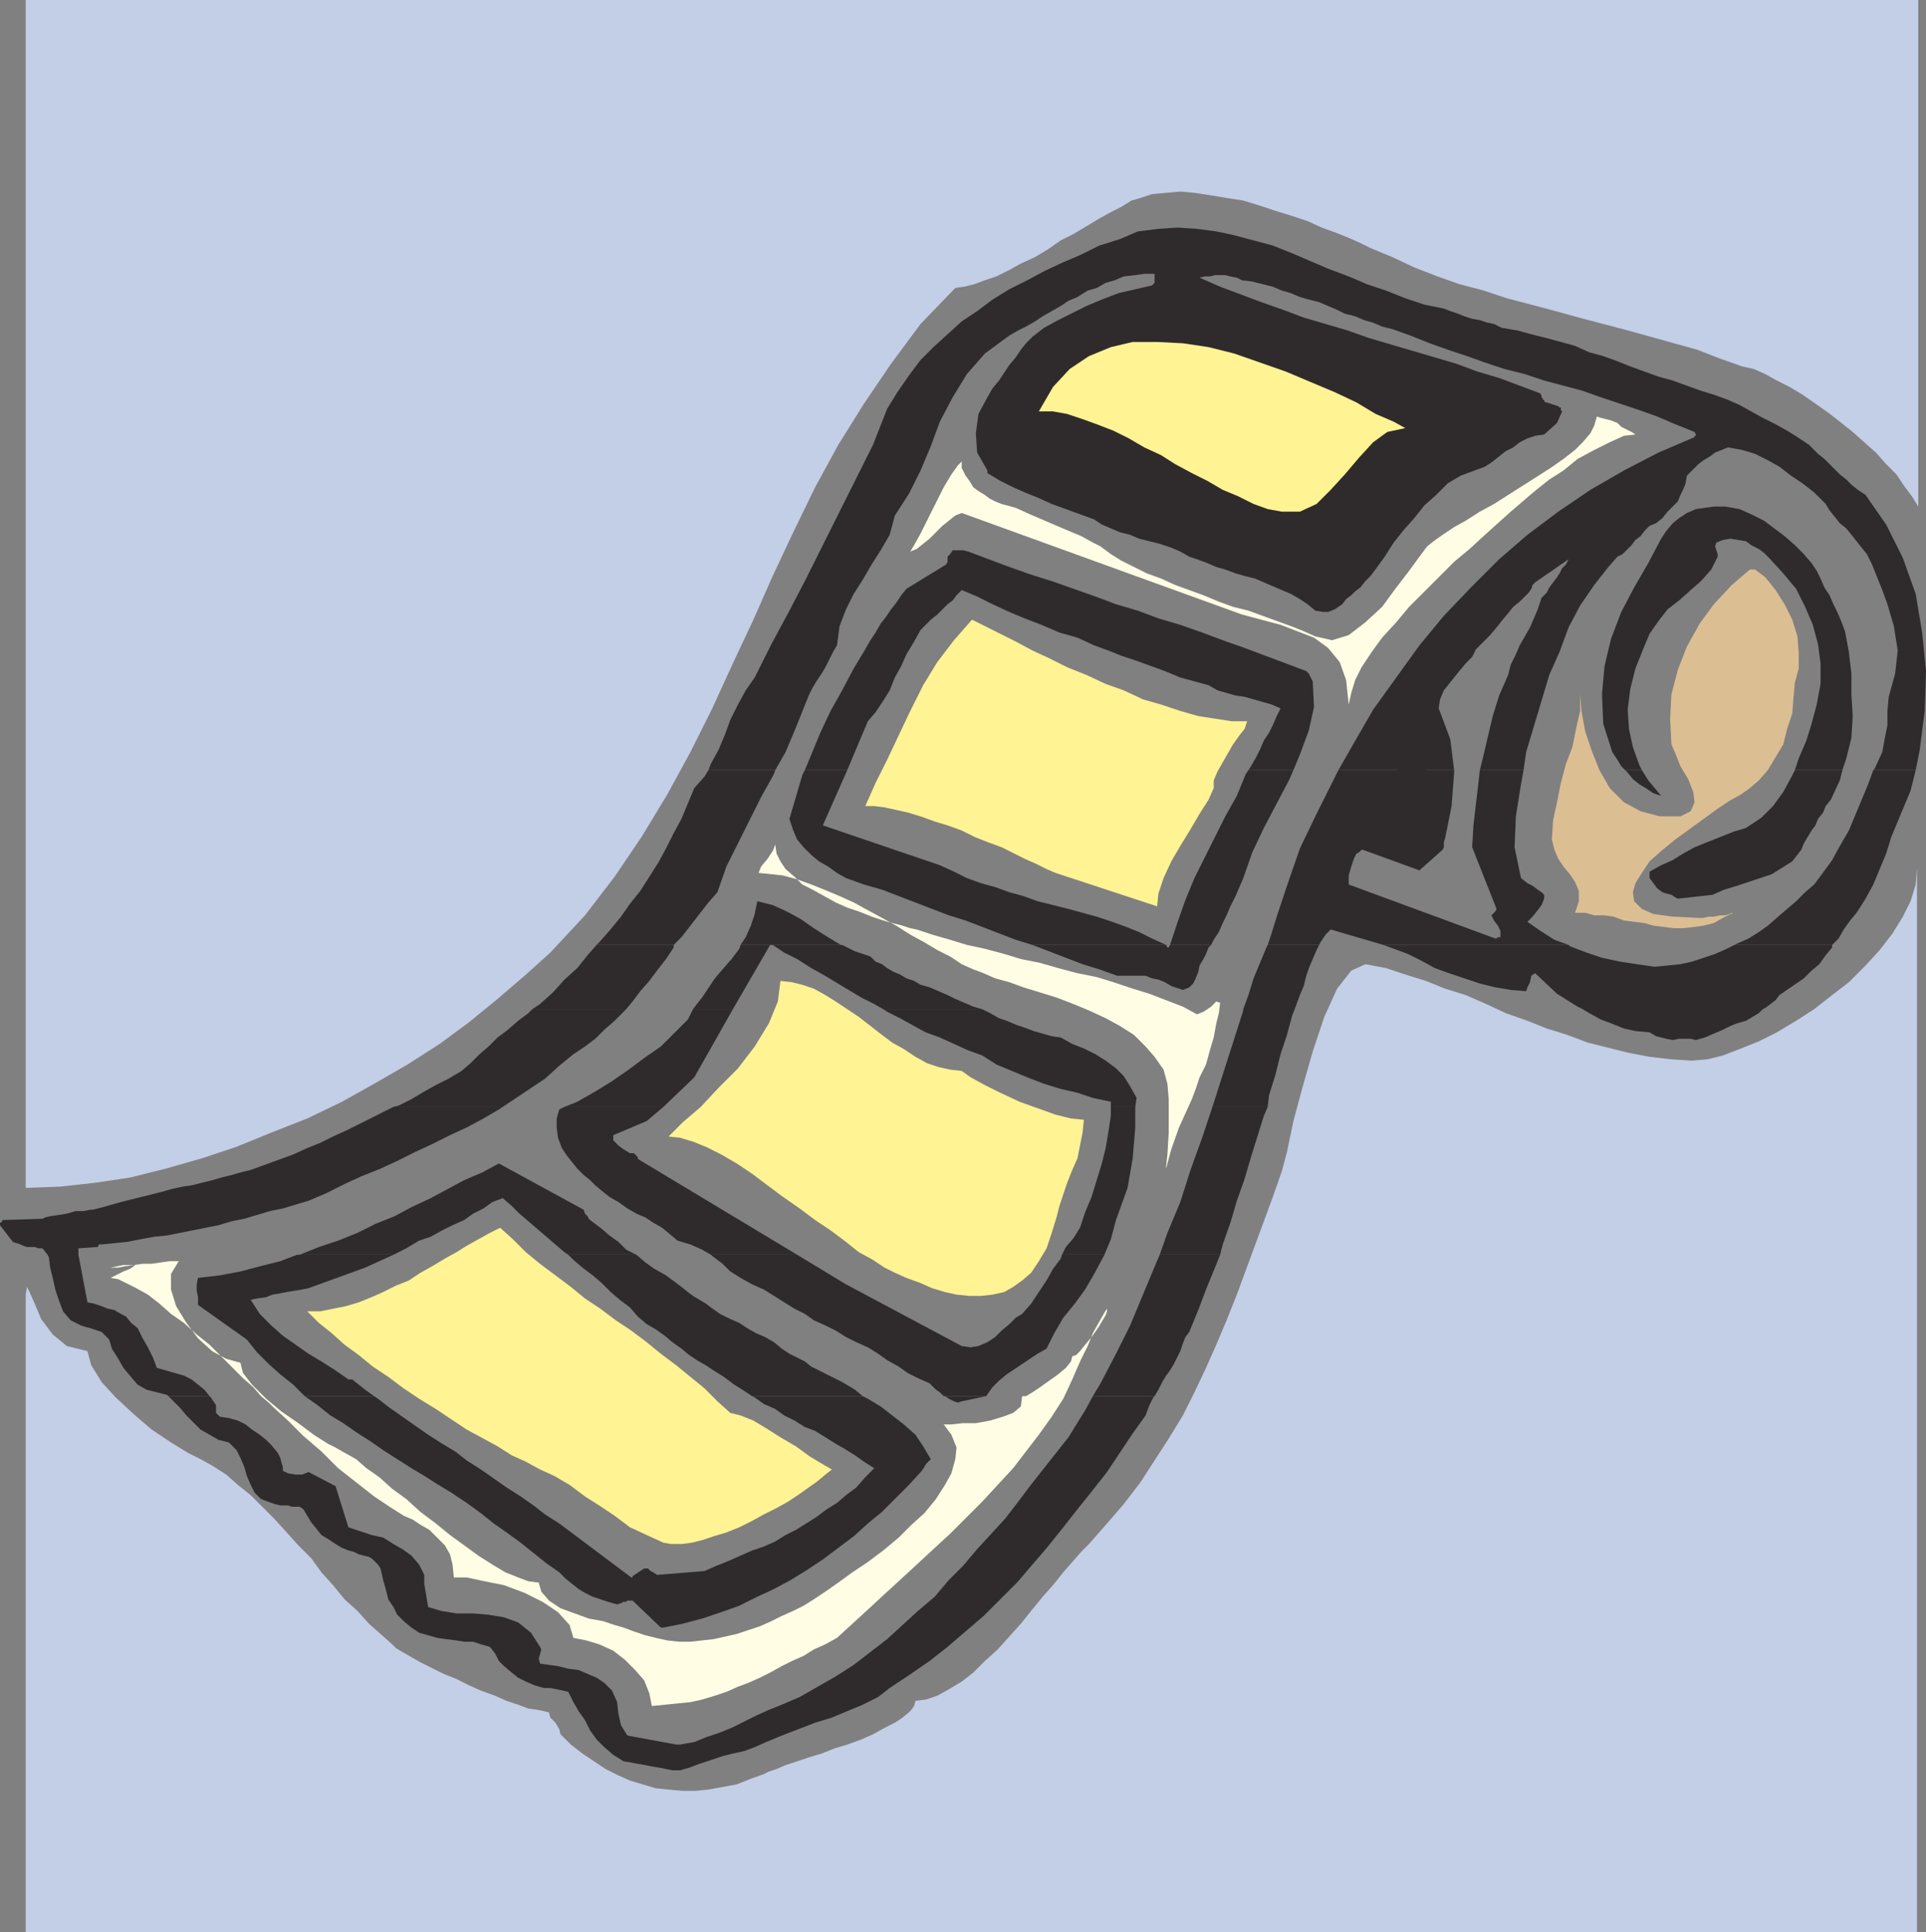
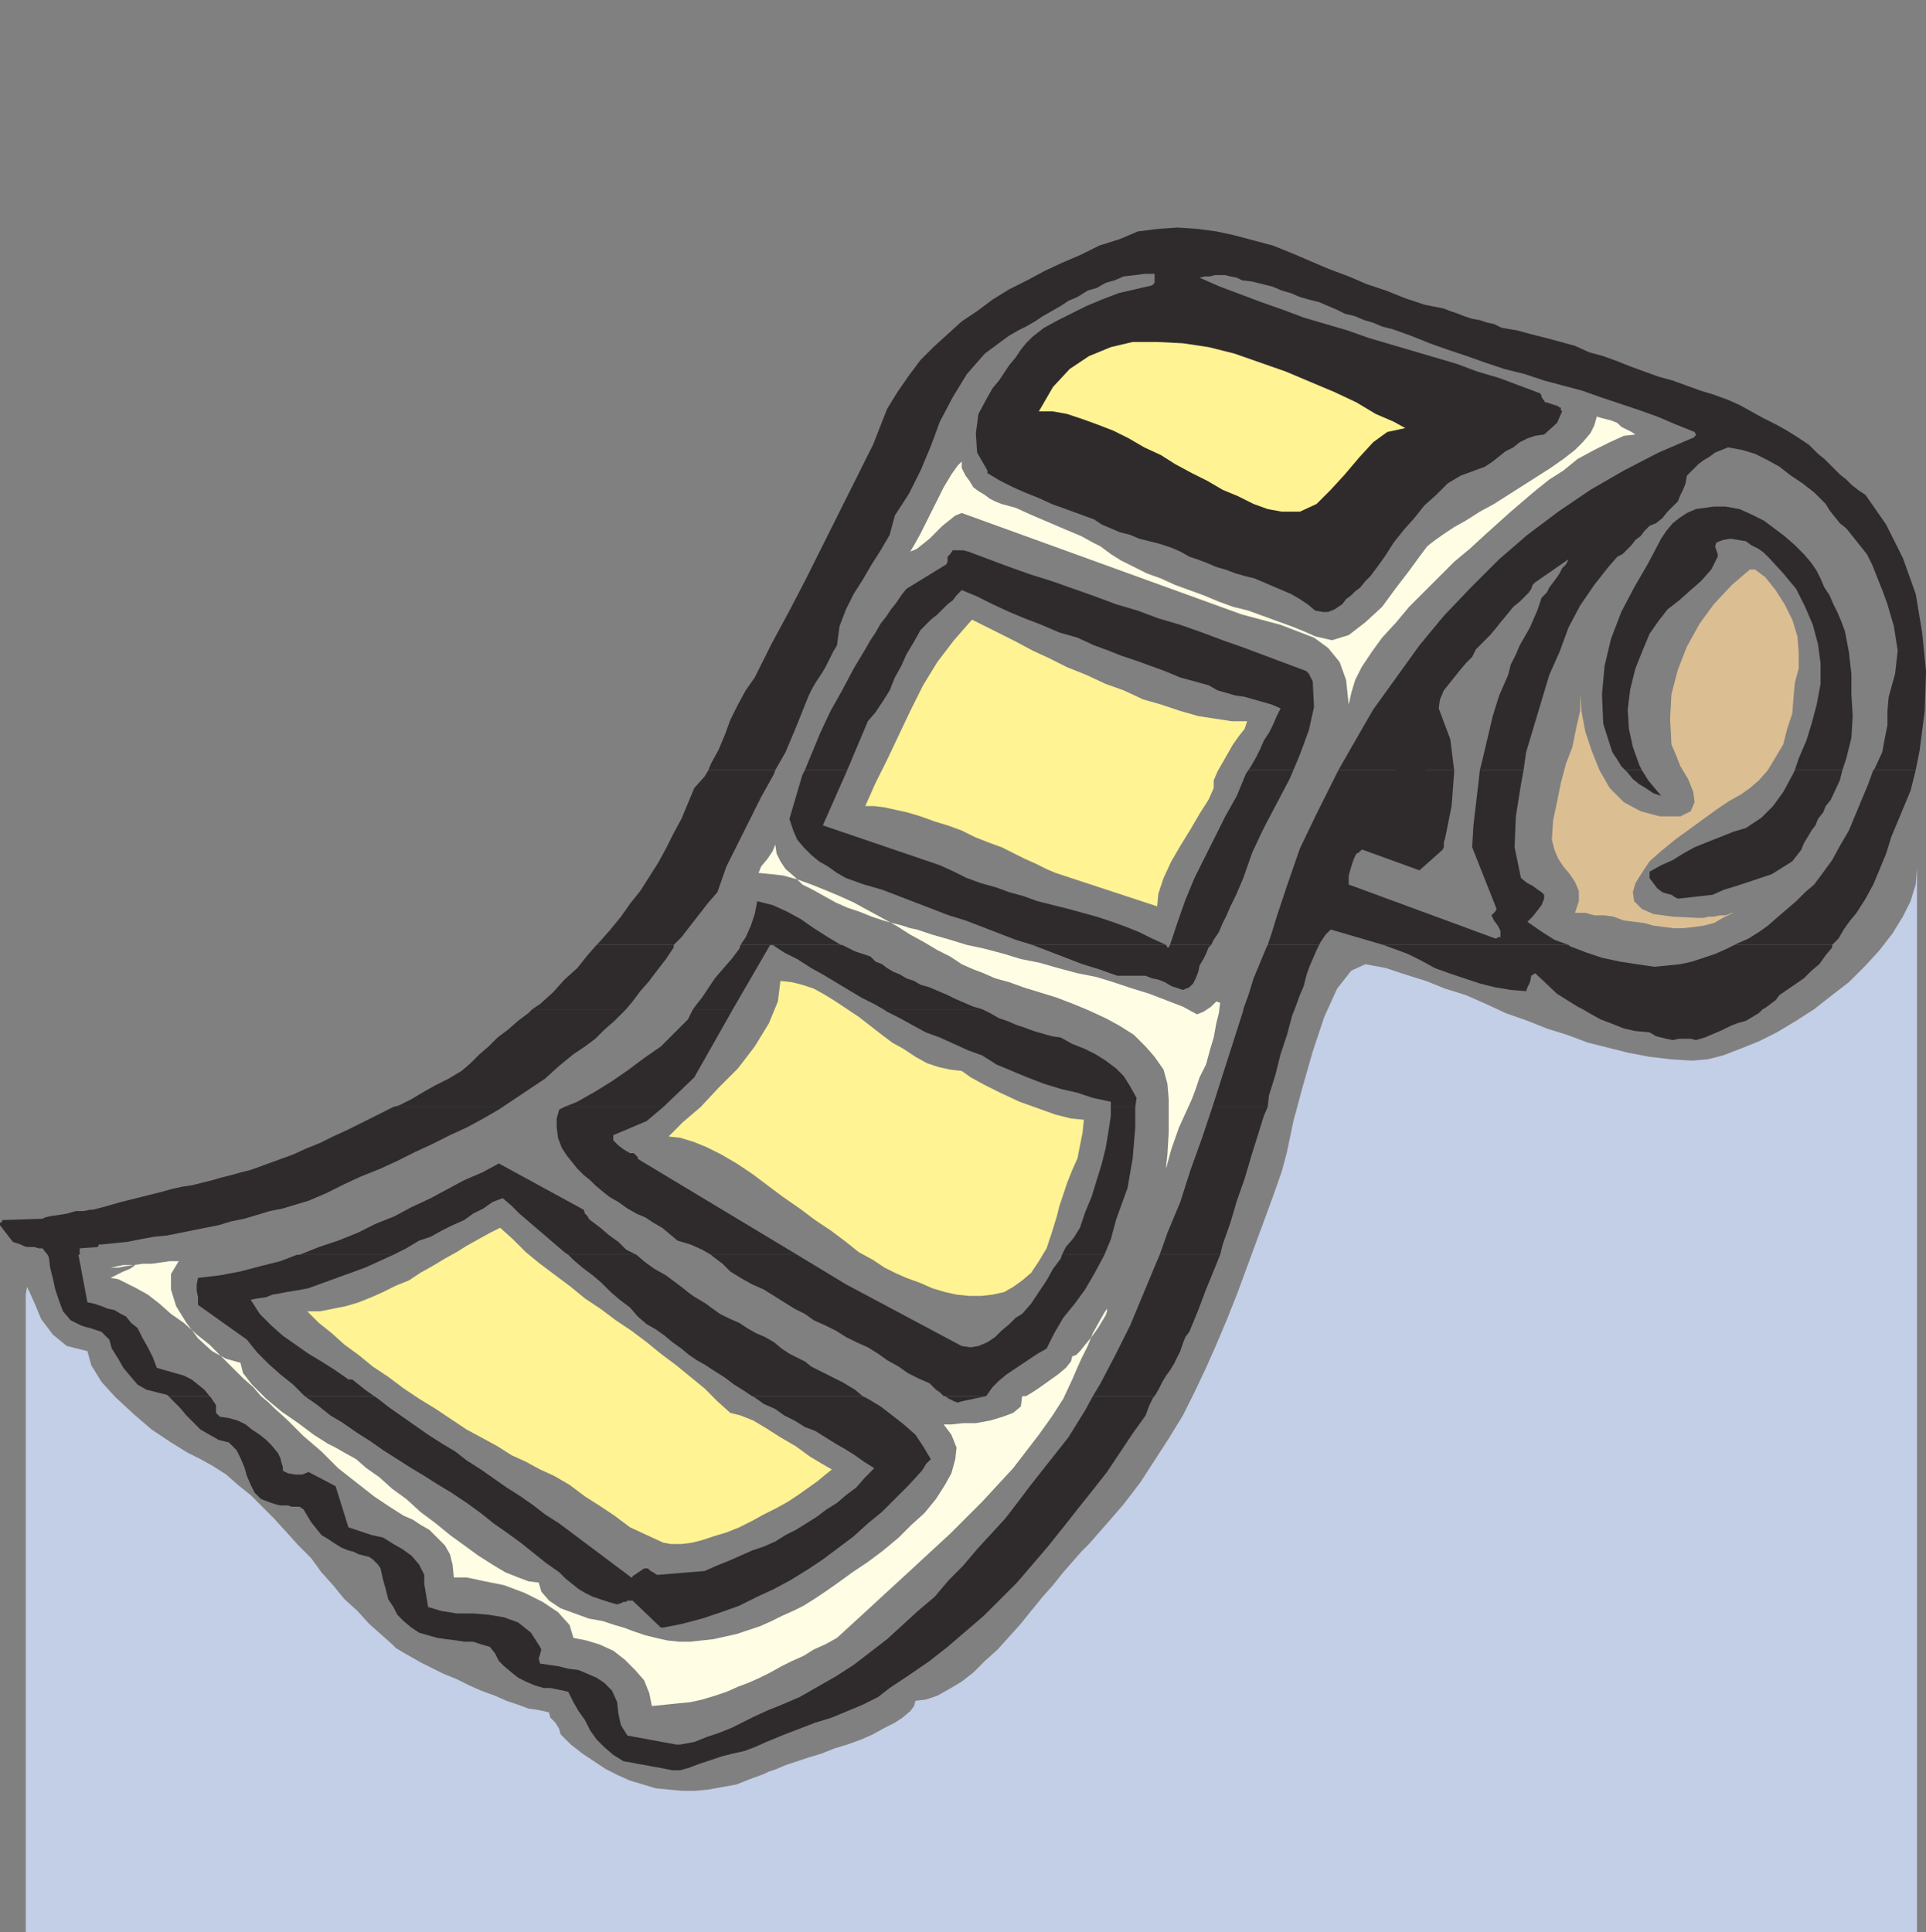
<svg xmlns="http://www.w3.org/2000/svg" width="359.52" height="360.723">
  <rect width="100%" height="100%" fill="#808080" stroke="none" />
  <defs>
    <clipPath id="a">
      <path d="M131 215.5h354V438H131Zm0 0" />
    </clipPath>
    <clipPath id="b">
      <path d="M131 377h354v199.5H131Zm0 0" />
    </clipPath>
  </defs>
  <path fill="#2f2b2c" d="m132.238 143.762.48-1.2 1.442-2.64 1.2-2.883.96-2.637 1.438-2.882 1.441-2.641 1.68-2.399 3.121-6.238 3.36-6.242 3.12-6 3.118-6.238 3.12-6.242 3.122-6.239 3.12-6.242 2.638-6.719 1.922-3.12 2.16-3.118 2.16-2.883 2.398-2.398 2.64-2.399L179.52 60l2.878-1.918 2.88-2.16 3.12-1.922 3.36-1.68 3.12-1.68 3.602-1.68 3.36-1.44 3.36-1.68 3.84-1.2 3.358-1.44 3.84-.477 3.602-.243 3.598.243 3.601.476 3.36.723 3.601.957 3.598.96 3.601 1.442 3.36 1.442 3.359 1.437 3.84 1.442 3.363 1.437 3.598 1.203 3.601 1.438 3.598 1.199 3.602.723 1.199.48 1.441.48 1.2.477 1.44.48 1.438.243 1.442.48 1.199.238 1.441.72 2.88.48 2.64.722 2.879.72 2.64.718 2.641.723 2.64 1.199 2.637.718 2.641.961 2.402.961 2.64.957 2.638.961 2.64.72 5.282 1.92 2.398.72 2.64.96 2.16.962L329.04 78l2.399 1.2 2.16 1.202 1.922 1.2 2.16 1.437 1.68 1.684 1.199.957 1.921 1.922.958.96 1.203.958.957.96 1.203.961 1.437.961 3.84 5.52 3.121 6.238 2.399 6.719 1.203 7.203.719 7.2-.243 7.44-.957 7.438-.722 3.602h-7.918l.238-.242 1.441-3.118.48-2.64.481-2.403v-2.636l.239-2.641 1.199-4.32.48-4.32-.718-4.563-1.2-4.078-.96-2.64-.962-2.4-.96-2.402-.958-1.918-.96-1.199-.961-1.203-.961-1.2-.957-1.198-1.203-.961-.958-1.2-.96-1.199-.72-1.199-2.16-2.16-2.16-1.68-2.16-1.441-2.16-1.68-2.16-1.2-2.402-1.198L325.2 84l-2.64-.48-2.399.96-.96.72-1.2.722-.96.719-2.161 2.16-.238 1.441-.48 1.2-.481.96-.48 1.2-.962.96-.96.958-.958 1.203-1.199.957-1.203.48-.957.961-.723.961-.96.719-.72.96-1.68 1.68-.96.48-1.68 1.919-2.64 3.36-2.637 3.84-2.16 4.081-1.68 4.559L289.2 126l-1.441 4.8-1.438 4.802-1.441 4.8-.48 3.36h-8.16l.48-1.922.96-4.078.962-4.082 1.199-3.84 1.68-3.84.48-1.918.96-1.922.72-1.68.96-1.68.958-1.679.722-1.68.72-1.68.718-2.16.96-.96.481-.961.719-.957.723-.961.48-.723.477-.957.722-.723.48-.957-6.241 4.32-.48.477-.24.723-.48.719-1.68 1.68-1.199.96-.96 1.2-1.2 1.44-.96 1.2-1.2 1.441-1.2 1.2-1.44 1.437-.72 1.442-1.202 1.199-1.2 1.441-.96 1.2-.958 1.199-.96 1.199-.72 1.683-.241 1.68 2.16 5.758.718 5.762H249.84l2.879-5.04 3.601-6.242 8.64-12 4.56-5.52 5.039-5.28 5.28-5.278 5.282-4.562 5.758-4.32 6-4.079 6.242-3.601 6.477-3.36 6.722-2.878v-.243h.239v-.238l-.239-.48-3.601-1.442-3.36-1.437-3.359-1.2-3.602-1.203-3.597-1.199-3.364-1.2-3.597-.96-3.602-.96-3.597-1.2-3.84-.961-3.602-1.2-3.36-1.199-3.6-1.199-3.36-1.199-3.602-1.441-3.359-1.2-1.918-.48-1.68-.719-1.68-.48-1.68-.723-1.92-.476-1.442-.723-3.36-1.438-1.918-.48-1.68-.48-1.68-.72-1.683-.48-1.68-.722-1.917-.48-1.922-.477-1.918-.243-.961-.48-1.2-.238-.96-.243H226.8l-.961.243h-.961l-.961.238 3.84 1.68 7.68 2.882 4.082 1.438 3.84 1.441 4.077 1.2 4.083 1.199 4.078 1.441 4.082 1.2 4.078 1.199 4.082 1.203 4.078 1.199 3.84 1.437 4.082 1.204L283.68 72l3.84 1.441.238.48v.24l.242.241v.239h.238v.238l.242.242h.239l2.16.719.242.242h.238v.48l.239.239-.957 2.16-2.403 2.16-1.68.238-1.437.48-1.441.724-1.2.957-1.44.722-1.2.957-1.2.961-1.44.961-4.56 1.68-2.402 1.441-2.16 2.16-2.16 1.918L264 96.723l-1.922 2.156-1.918 2.402-1.68 2.64-1.921 2.642-.72.957-.96.96-.961 1.2-.957.722-.723.72-.96.718-.72.96-1.437.962-1.203.48h-.957L245.52 114l-1.442-1.2-1.437-.96-1.68-.961-1.684-.719-3.359-1.437-1.68-.723-1.918-.48-1.68-.48-1.921-.72-1.68-.48-1.68-.719-1.921-.719-1.438-.48-1.68-.961-1.68-.719-2.16-.722-1.921-.48-1.918-.477-1.68-.723-1.922-.48-3.36-1.438-1.44-.961-2.641-.961-2.637-.96-2.64-.958-2.641-1.203-2.403-.957-2.156-.961-2.402-1.2-2.399-1.44v-.481l-1.922-3.36-.238-3.601.48-3.598 1.68-3.12.957-1.68 1.203-1.442.958-1.437.96-1.442 1.2-1.437.96-1.442.962-1.199 1.199-1.203 2.16-1.68 2.64-1.437 5.282-2.64 2.879-1.2 3.12-1.2 3.118-.722 3.121-.719.48-.48v-1.68h-1.921l-1.68.238-2.16.243-1.68.718-1.68.48-1.68.962-1.679.48-1.918 1.2-1.683.718-1.438.961-1.68.961-1.68.957-1.44.961-1.68.96-1.442.72-1.68.96L183.84 66l-3.36 3.84-2.64 4.32-2.402 4.563-1.68 4.558-1.918 4.559-2.16 4.32-2.64 4.082-.962 3.598-1.68 2.883-1.68 2.636-1.679 2.883-1.68 2.637-1.441 2.883-1.2 3.117-.48 3.601-.718 1.2-.72 1.441-.722 1.442-.719 1.199-.96 1.437-.72 1.203-.718 1.438-.48 1.2-1.922 4.8-1.918 4.562-1.922 3.36h-12.48" />
  <path fill="#2f2b2c" d="m150.238 143.762 1.2-2.883 1.683-4.078 1.918-4.078 2.16-3.844 2.16-4.078 2.16-3.602.961-1.68.957-1.437.961-1.68.961-1.203.961-1.437.957-1.2.961-1.44.961-1.2 7.442-4.563.238-.48v-.957l.48-.48.48-.72h1.919l.96.239 3.84 1.441 3.84 1.438 4.082 1.441 3.84 1.2 4.078 1.44 4.082 1.438 3.84 1.442 4.078 1.199 3.84 1.441 4.082 1.2 4.078 1.441 3.84 1.438 4.082 1.44 3.84 1.442 3.84 1.438 3.84 1.441.48.48.239.481.242.48.238.477.238 4.801-.957 4.32-1.68 4.559-1.202 2.883h-8.399l.48-.723.961-1.68.72-1.437.718-1.68.96-1.441.72-1.442.722-1.68.72-1.437-1.68-.722-1.68-.48-1.68-.477-1.68-.481-1.68-.242-1.68-.48-1.683-.481-1.68-.957-2.636-.723-2.64-.719-2.883-1.199-2.637-.96-2.64-.962-2.884-.957-2.398-.96-2.64-.962-3.118-1.44-3.363-.958-3.36-1.441-3.12-1.2-2.88-1.199-3.12-1.441-2.88-1.442-2.878-1.199-.961.961-.72.961-.96.719-.961.96-.957.962-1.203.957-.957.96-.961.962-1.2 2.16-1.44 2.398-.962 2.16-1.199 2.16-.96 2.399-1.2 1.922-1.441 2.16-1.438 1.68-3.84 9.12h-7.922m153.122.001-.72-.723-.722-1.2-.957-1.437-1.684-5.28-.238-5.52.48-5.282 1.2-5.039 1.922-5.039 2.398-4.562 2.64-4.559 2.4-4.558.96-1.442 1.2-1.441 1.199-.957 1.44-.961 1.68-.723 3.36-.476h2.16l2.64.476 2.16.961 2.4 1.2 3.843 2.882 1.918 1.68 1.68 1.68 1.441 1.68.961 1.44.719 1.438.719 1.68.96 1.441.72 1.68.722 1.441.719 1.68.718 1.918.723 3.84.477 4.082v3.84l.242 4.078-.242 4.082-.957 3.84-.723 2.16h-8.879l.719-2.16 1.441-3.36.961-3.12.961-3.602.719-3.84v-3.84l-.48-3.598-.962-3.601-1.437-3.36-1.684-3.36-2.398-2.882-2.64-2.879-.962-.96-.957-.72-1.441-.718-.961-.723-1.438-.238-1.44-.239-1.442.239-1.2.48-.238.719.238.723.243.718v.48l-1.203 2.4-1.918 2.16-1.922 1.68-2.16 1.921-2.16 1.68-1.68 2.16-1.68 2.398-1.2 2.88-1.44 3.6-.958 3.84-.48 3.84.238 3.602.723 3.36L306 142.8l.48.96h-3.12m-192 32.642.48-.48 1.918-2.16 2.16-2.64 1.68-2.4 1.922-2.402 3.359-5.28 1.441-2.638 1.438-2.882 1.441-2.641 2.399-5.758 1.922-2.16.718-1.2h12.48l-.238.72-2.402 4.32-6.48 12.96-1.68 4.802-1.68 1.917-5.039 6.48-1.441 1.442h-14.399m26.879 0 .961-1.441.961-2.16.719-2.16.48-2.399 2.88.719 2.64 1.2 2.64 1.44 2.399 1.68 2.64 1.68 2.403 1.441h.238-18.96" />
  <path fill="#2f2b2c" d="m192.719 176.402-3.121-.96-3.118-1.2-3.12-1.203-3.122-1.2-3.117-.96-9.363-3.598-3.117-1.199-3.364-.96-3.359-1.2-1.68-.961-1.68-1.2-1.68-.96-1.44-1.2-1.438-1.44-1.2-1.438-.722-1.684-.719-2.16 2.399-8.156.48-.961h7.922l-4.562 10.32 21.84 7.438 2.64 1.203 2.402 1.199 2.641.957 2.637.723 2.64.96 2.641.72 2.64.96 5.758 1.438 2.641.722 2.64.72 2.88.96 2.64.957 2.403.961 2.398 1.2 2.64 1.202h-24.96m25.679 0 1.442-4.32 1.437-4.082 1.684-4.078 1.918-3.84 1.922-3.84 1.918-3.84 2.16-3.84 1.68-4.082.48-.718h8.398l-.718 1.68L238.32 150l-2.402 4.562-2.16 4.56-1.68 4.8-1.437 3.36-.961 1.917-.72 1.68-.722 1.441-.718 1.68-.961 1.441-.48.961h-7.68m18.241 0 .72-2.16.96-3.12.957-2.88.961-2.883 2.403-6.957 3.117-6.48 3.363-6.723.719-1.437h21.597v.48l-.476 6.238-1.203 6-.238.72v.96l-.243.48-4.316 3.84-10.563-3.84h-.238l-.242.239-.238.242-.48.238-.481.961-.48 1.442-.481 1.68v1.68l27.363 10.077h.238l.239-.238h.48v-1.2l-.48-.96-.72-.961-.48-.961.243-.238.48-.48.238-.481-4.558-11.52.238-4.078.48-4.082.481-4.078.238-2.16h8.16l-.48 2.64-.957 6-.242 5.758 1.199 5.762 1.203.957.957.48.961.723.719.48.242.239.238.238v.723l-.48 1.199-.719.96-.96 1.2-.958.961 2.399 1.68 2.64 1.68 2.64.96h-34.562l-9.84-2.882-.96.96-.958 1.442-.242.48h-9.597m87.117 0 .48-.242 2.16-.96 1.922-1.2 1.68-1.2 1.918-1.679 1.68-1.441 1.68-1.438 1.683-1.68 1.68-1.44 1.437-1.923 1.922-2.636 1.438-2.641 1.683-2.883 3.598-8.637.96-2.64h7.919l-.957 3.84-1.203 2.878-1.2 2.88-1.199 2.882-.96 3.117-1.2 2.883-1.2 2.88-1.44 2.64-1.68 2.64-1.2 1.438-1.199 1.68-.96 1.68-1.2 1.202h-18.242m-20.398-32.64.48.48.96 1.2 1.2.96 1.2.72 1.44.96 1.438.48-2.398-2.882-1.2-1.918h-3.12m31.68 0-.481.96-1.68 3.118-1.918 2.64-2.16 2.16-2.883 1.922-2.398.72-2.399.96-2.402.957-2.399.961-2.16 1.2-1.922 1.202-2.16.958-2.16 1.203v1.199l.723.957.718.96.961.723.72.239.96.238.719.48.48.243 6.48-.723 2.16-.957 2.4-.723 4.32-1.437 2.16-.723L332.64 162l1.918-1.2 1.68-2.16.48-1.199.719-1.199.722-1.203.719-.957.48-1.203.961-1.2.48-1.199.958-1.199 1.68-3.601.48-1.918h-8.879M99.36 188.402l1.44-.96 2.4-2.16 2.16-2.403 2.398-2.156 1.922-2.403 1.68-1.918h14.398v.477l-1.438 2.16-1.68 2.16-1.44 1.922-1.68 1.918-1.442 1.922-1.2 1.441H99.36m30 0 .718-.96.961-1.2.961-1.441 1.437-2.16 1.442-1.68 1.68-1.922 1.441-1.918.238-.719h5.52l-6.957 12h-7.442m35.52 0-1.68-.96-2.398-1.2-2.403-1.441-2.398-1.442-2.402-1.437-2.16-1.2-2.637-1.683-2.403-1.2-2.16-1.437H157.2l2.399 1.2 2.882.96.958.958 1.203.48.957.723 1.203.718 1.199.48 1.2.72 1.44.48 1.2.719 1.68.48 1.68.72 1.679.722 1.441.718 1.68.72 1.68.722 1.68.48H164.88" />
  <path fill="#2f2b2c" d="m232.078 188.402.961-2.64.961-3.121 1.2-2.88 1.198-2.882.243-.477h9.597l-.48.957-.719 1.68-.719 1.684-.48 1.437-.48 1.922-.72 1.68-.96 2.64h-9.602m63.36 0-.958-.48-1.921-1.2-1.918-1.202-4.082-3.84-.72.48-.241 1.2-.477.96-.242.72-2.879-.24-2.879-.48-2.883-.718-5.758-1.922-2.64-.957-2.64-1.442-2.4-1.199-4.562-1.68h34.563l.238.239 3.121 1.199 2.88.96 3.358.72 3.122.48 3.359.48 2.398-.238 2.403-.242 2.16-.48 4.32-1.438 2.16-.96 1.438-.72H342v.477l-1.2 1.441-1.202 1.68-1.438 1.2-1.441 1.44-4.559 3.122-.723.96-.957.72-.96.718-.48.242h-33.603m-102.718-12 6.242 2.399 3.117 1.199 3.121.96 3.36 1.2h5.28l1.2.48 1.2.239 1.198.48 1.204.723 2.16.719 1.199-.48.719-.72.48-.96.48-1.2.239-1.199.723-1.203.48-.957.477-1.203.48-.477h-7.68l-.238.477h-.242l-.238-.477h-24.961M73.437 206.64l.961-.238 2.403-1.203 2.398-1.437 2.16-1.2 2.399-1.203 2.402-1.437 1.68-1.442 1.68-1.68 1.68-1.44 1.679-1.68 1.922-1.438 1.918-1.68 1.922-1.44.718-.72h17.52l-.48.477-1.68 1.684-1.918 1.68-1.68 1.679-1.922 1.437-2.16 1.442-2.64 2.16-2.641 2.398-2.88 1.922L96 205.2l-2.16 1.442H73.437m31.923-.002 2.398-.96 3.363-1.918 3.117-1.922 3.121-2.16 2.88-2.16 3.12-2.16 5.04-5.04.722-1.441.238-.477h7.442l-7.203 12.72-5.758 5.519h-18.48m102-.001v-.96l-3.36-.72-2.879-.96-3.121-.719-3.121-.96-3.121-1.2-5.758-2.398-2.64-1.684-2.641-.957-2.64-1.203-2.642-1.2-2.636-.956-2.64-1.442-2.161-1.199-2.402-1.203-.72-.477h18.481l1.442.72 1.68.96 1.437.48 1.68.72 1.441.48 1.922.718 3.36.961 1.679.239 2.16 1.199 2.399.96 1.921.962 1.918 1.199 1.922 1.441 1.438 1.438 1.203 1.922 1.2 2.16-.243 1.68h-4.559m18.961-.001 1.918-6 1.922-6 1.918-6v-.238h9.602l-.48 1.2-.962 3.597-1.199 3.602-.96 3.84-1.2 3.84-.238 2.16h-10.32m69.117-18.239 1.203.72 2.16 1.198 1.918.72 2.402.96 2.156.48 2.641.243 1.203.718.957.239.961.242 1.2.238 1.199-.238h2.16l.96.238 1.68-.48 3.36-1.438 1.441-.722 1.2-.48 1.679-.477 1.203-.723 1.2-.719.718-.719h-33.601" />
-   <path fill="#2f2b2c" d="m8.879 234.242-.961-1.203h-.719l-.719-.238H5.04l-.72-.238-.48-.243-.719-.238-.723-.242L0 228.723v-.48h.238l.242-.481 7.438-.242.48-.239.961-.242 1.68-.238 1.441-.238 1.68-.481h1.438l1.203-.242h.476l1.922-.48 1.68-.481 1.68-.477 1.921-.48 1.918-.48 1.922-.481 1.918-.48 1.68-.481 2.16-.48 1.68-.239 1.922-.48 1.918-.48 1.68-.481 1.921-.48 1.68-.481 1.922-.477 2.636-.96 5.282-1.922 2.64-1.2 2.399-.96 2.402-1.2 2.64-1.2 4.798-2.397L72 207.359l1.437-.718H93.84l-.719.48-2.883 1.68-3.117 1.68L84 211.92l-3.36 1.68-3.12 1.438-3.36 1.684-3.12 1.437-3.603 1.442-3.117 1.437-3.36 1.684-3.362 1.437-2.399.719-2.398.723-2.403.48L48 226.8l-2.402.719-2.399.48-2.398.723-2.403.476-2.398.48-2.402.481-2.399.48-2.398.239-2.64.48-2.403.48-2.399.243-2.398.238h-.48l-.243.48H18l-3.36.24v1.202H8.88m46.557.001h.481l3.602-1.441 3.601-1.2 3.598-1.44 3.36-1.68 3.6-1.442 3.122-1.68 3.597-1.68 6.243-3.359L90 218.88l3.121-1.68 15.84 8.64.238.724.48.476.239.48.242.243 1.918 1.437 1.68 1.442 1.68 1.199 1.44 1.441 1.923.961h-12.723l-.719-.48L102 230.88l-1.68-1.438L98.64 228l-1.68-1.438-1.44-1.44-1.68-1.442-1.922.722-1.68 1.2-1.918.96-1.68 1.2-2.16.96-1.921.958-2.16 1.199-2.16.723-2.4 1.437-2.402 1.203h-18m77.282 0-1.68-.96-2.16-.962-2.399-.718-1.44-1.2-1.442-1.203-1.68-.957-1.438-.96-1.68-.72-1.679-.96-1.683-1.2-1.68-.96-1.2-.962-1.437-1.199-.96-.96-1.2-.962-1.203-1.199-.957-1.2-.961-1.198-.961-1.442-.719-1.918-.242-1.922v-1.68l.48-1.679.961-.48h18.48l-3.12 2.64-6.239 2.64v.958l.958.96.96.724 1.2.718h.722l.72.719v.242l.237.238 29.524 17.762h-16.082m65.519 0 .723-1.441 1.437-1.68 1.2-1.922.96-2.879 1.2-2.879 1.922-6.242.718-2.879.48-2.879.481-3.12v-1.68h4.559v3.84l-.48 5.761-.958 5.52-2.16 6-.96 3.597-1.2 2.883h-7.922m18.242 0 1.438-4.082 2.402-5.758 1.918-6 2.16-6 1.922-5.761h10.32l-.722 1.68L233.52 216l-1.2 4.082-1.441 4.078-1.2 4.082-1.44 4.078-.481 1.922H216.48M31.437 260.64l-.238-.238-1.922-.48-1.918-.48-1.68-.962-1.44-1.68-1.2-1.44-.96-1.68-1.2-1.918-.48-1.68-.962-.96-.476-.481-.723-.239-.718-.242-.72-.238-.96-.242-.719-.239-1.922-.96-1.441-1.68-.719-1.922-.719-2.156-.48-2.16-.48-1.922-.239-1.918-.242-.48h5.762l1.68 8.878 1.199.238 1.44.48 1.2.481 1.2.243 1.199.718.96.48.961 1.2 1.2.96.96 1.919.958 1.68.96 1.921.72 1.918 1.683.48 3.36.962 1.437.719 1.203.96 1.2.961.96 1.2h-7.684" />
+   <path fill="#2f2b2c" d="m8.879 234.242-.961-1.203h-.719l-.719-.238H5.04l-.72-.238-.48-.243-.719-.238-.723-.242L0 228.723v-.48h.238l.242-.481 7.438-.242.48-.239.961-.242 1.68-.238 1.441-.238 1.68-.481h1.438l1.203-.242h.476l1.922-.48 1.68-.481 1.68-.477 1.921-.48 1.918-.48 1.922-.481 1.918-.48 1.68-.481 2.16-.48 1.68-.239 1.922-.48 1.918-.48 1.68-.481 1.921-.48 1.68-.481 1.922-.477 2.636-.96 5.282-1.922 2.64-1.2 2.399-.96 2.402-1.2 2.64-1.2 4.798-2.397L72 207.359l1.437-.718H93.84l-.719.48-2.883 1.68-3.117 1.68L84 211.92l-3.36 1.68-3.12 1.438-3.36 1.684-3.12 1.437-3.603 1.442-3.117 1.437-3.36 1.684-3.362 1.437-2.399.719-2.398.723-2.403.48L48 226.8l-2.402.719-2.399.48-2.398.723-2.403.476-2.398.48-2.402.481-2.399.48-2.398.239-2.64.48-2.403.48-2.399.243-2.398.238h-.48l-.243.48l-3.36.24v1.202H8.88m46.557.001h.481l3.602-1.441 3.601-1.2 3.598-1.44 3.36-1.68 3.6-1.442 3.122-1.68 3.597-1.68 6.243-3.359L90 218.88l3.121-1.68 15.84 8.64.238.724.48.476.239.48.242.243 1.918 1.437 1.68 1.442 1.68 1.199 1.44 1.441 1.923.961h-12.723l-.719-.48L102 230.88l-1.68-1.438L98.64 228l-1.68-1.438-1.44-1.44-1.68-1.442-1.922.722-1.68 1.2-1.918.96-1.68 1.2-2.16.96-1.921.958-2.16 1.199-2.16.723-2.4 1.437-2.402 1.203h-18m77.282 0-1.68-.96-2.16-.962-2.399-.718-1.44-1.2-1.442-1.203-1.68-.957-1.438-.96-1.68-.72-1.679-.96-1.683-1.2-1.68-.96-1.2-.962-1.437-1.199-.96-.96-1.2-.962-1.203-1.199-.957-1.2-.961-1.198-.961-1.442-.719-1.918-.242-1.922v-1.68l.48-1.679.961-.48h18.48l-3.12 2.64-6.239 2.64v.958l.958.96.96.724 1.2.718h.722l.72.719v.242l.237.238 29.524 17.762h-16.082m65.519 0 .723-1.441 1.437-1.68 1.2-1.922.96-2.879 1.2-2.879 1.922-6.242.718-2.879.48-2.879.481-3.12v-1.68h4.559v3.84l-.48 5.761-.958 5.52-2.16 6-.96 3.597-1.2 2.883h-7.922m18.242 0 1.438-4.082 2.402-5.758 1.918-6 2.16-6 1.922-5.761h10.32l-.722 1.68L233.52 216l-1.2 4.082-1.441 4.078-1.2 4.082-1.44 4.078-.481 1.922H216.48M31.437 260.64l-.238-.238-1.922-.48-1.918-.48-1.68-.962-1.44-1.68-1.2-1.44-.96-1.68-1.2-1.918-.48-1.68-.962-.96-.476-.481-.723-.239-.718-.242-.72-.238-.96-.242-.719-.239-1.922-.96-1.441-1.68-.719-1.922-.719-2.156-.48-2.16-.48-1.922-.239-1.918-.242-.48h5.762l1.68 8.878 1.199.238 1.44.48 1.2.481 1.2.243 1.199.718.96.48.961 1.2 1.2.96.96 1.919.958 1.68.96 1.921.72 1.918 1.683.48 3.36.962 1.437.719 1.203.96 1.2.961.96 1.2h-7.684" />
  <path fill="#2f2b2c" d="m56.879 260.64-2.16-2.16-2.399-1.917-2.16-1.922-2.16-2.16-1.922-2.399-9.117-6.48v-1.442l-.242-1.2v-1.198l.242-1.2 4.078-.48 3.84-.723 3.601-.957 3.84-.96 3.117-1.2h18l-2.636 1.2-2.64 1.199-5.282 1.922-2.64.957-2.641.96-1.2.243-1.437.238-1.441.238-1.2.242-1.441.239-1.2.48-1.679.242-1.2.239 1.68 2.64 2.16 2.16 2.16 1.918 2.4 1.68 2.398 1.684L60 254.16l2.64 1.68 2.4 1.68h.718l2.402 1.921 1.68 1.2H56.879m83.519-.001-1.437-.96-1.922-1.2-1.918-1.44-1.922-1.2-1.441-.961-1.68-.957-1.437-.961-1.442-1.2-1.68-1.199-1.44-1.203-1.68-1.199-1.68-.96-1.68-1.438-1.441-1.68-1.918-1.441-1.68-1.442-1.68-1.68-1.68-1.437-1.921-1.441-1.68-1.442-.96-.957H118.8l1.68 1.438 1.68 1.199 2.16 1.203.956.719.961.719.961.722 1.2.957.96.723 2.399 1.437.96.723 1.68 1.2 1.922.96 1.68.719 1.438.96 1.683.958 1.68.723 1.68.96 1.437 1.2 1.441.96 1.442.72 1.437.718 1.2.961 1.44.719 1.442.722 1.438.72 1.441.718 2.399 1.441 1.441 1.2H140.4m35.76-.001-.723-.718-.718-.48-1.2-1.2-2.16-.96-1.921-.962-1.68-1.199-2.16-1.2-1.68-1.198L162 251.52l-2.16-.958-1.922-.96-1.918-1.2-1.922-.96-2.16-.962-1.68-1.199-1.918-.96-1.922-1.2-1.918-1.2-1.921-1.198-2.16-.961-2.16-1.2-1.919-1.203-1.441-1.437-1.918-1.442-.242-.238H148.8l9.117 5.52 21.602 11.52 1.68.238 1.44-.239 1.68-.718 1.438-.961 1.203-1.2 1.437-1.203 1.2-1.199 1.203-.719 1.68-1.922 1.437-2.16 1.441-2.16 1.2-2.16L198 234.96l.238-.719h7.922l-.242.48-1.68 3.118-1.68 2.883-1.917 2.636-2.16 2.641-1.68 2.879-1.442 2.883-1.68.96-1.44.958-1.438.96-2.883 1.923-1.438 1.199-1.203 1.199-1.199 1.68h-7.918m27.84 0 1.438-2.398 2.882-5.52 2.64-5.28 2.4-5.762 2.398-5.758.722-1.68h11.278l-.957 2.399-1.68 4.082-1.441 3.84-1.68 4.078-.723.96-.476 1.2-.48 1.441-.481.957-.719 1.442-.723 1.199-.718.96-.72 1.2-.722 1.441-.718 1.2H204" />
  <path fill="#2f2b2c" d="m31.437 260.64 2.16 2.16 1.204 1.442 2.636 2.637 1.684.96 1.68.962 1.918.48 1.441 1.442.719 1.437.719 1.68.48 1.68.723 1.68.719 1.44 1.199 1.2 1.922.723.718.238.961.238h1.438l.722.242h1.438l.723.48 1.437 2.4.961 1.198.961 1.204 1.2.718 1.44.961 1.2.719 1.2.48.96.239.96.48.958.242.96.239.72.48.96.961.481.719.48 2.16.481 1.68.48 1.922.957 1.437.723 1.441 1.2 1.2 1.44 1.199 1.438.96 3.36.962 1.68.238 1.921.242 1.442.238h1.68l1.437.48 1.68.481.96 1.2.723 1.441.957.957 1.442 1.203 1.199.957 1.441.723 1.68.719 1.68.48h1.199l1.199.238 1.203.243.957.238.961 1.922.961 1.68 1.2 1.68.96 1.917 1.2 1.684 1.44 1.437 1.68 1.442 1.918 1.199 1.442.238 1.2.242 1.44.239 1.2.242 1.441.238 1.2.242 1.199.238h1.44l1.68-.48 1.919-.719 2.16-.719 2.16-.722 1.922-.48 2.16-.481 1.918-.719 2.16-.96 2.879-1.2 6.242-2.398 3.117-.961 2.883-1.2 2.88-1.199 2.878-1.441 2.16-1.68 3.602-2.398 3.84-2.641 3.359-2.64 3.36-2.88 3.359-2.882 3.12-3.118 3.122-3.12 5.758-6.72 2.882-3.6 2.641-3.36L204 278.16l2.64-3.36 2.4-3.6 2.397-3.598 2.403-3.36.719-1.922.718-1.441.243-.238H204l-1.441 2.64-3.121 5.04-3.598 4.558-3.602 4.562-2.16 2.88-2.398 3.12-5.282 5.758-2.64 3.121-2.637 2.64-2.64 3.122-3.122 2.64-2.879 2.637-2.882 2.641-3.118 2.402-3.12 2.399-3.36 2.16-3.36 1.918-3.363 1.922-3.359 1.441-2.398.957-2.641 1.203-1.918.957-2.402 1.203-2.399.958-2.16.722-2.402.957-2.637.48h-.723L117.121 324l-1.203-1.918-.48-2.16-.239-2.16-.96-2.16-1.438-1.442-1.442-.96-3.359-1.438-1.922-.242-1.918-.48-3.36-.478-.241-.96.242-.723.238-.957-.238-.48-1.68-2.641-2.402-1.922-2.64-.957-2.88-.48-2.879-.243H85.2l-2.88-.476-2.402-.723-.238-1.438-.243-1.44-.238-1.442V294l-.96-1.918-1.438-1.68-1.68-1.203-1.684-.957-1.917-1.203-2.16-.476-2.16-.723-2.16-.719-2.4-7.68-5.042-2.64-1.2.48H55.2l-1.441-.242-.957-.476v-.723l-.242-.719-.239-.96-.48-.962-1.2-1.437-.96-.961-1.2-.961-1.44-.961-1.2-.957-1.442-.723-1.68-.476-1.679-.243-.719-.718v-1.442l-.96-1.441-.239-.238h-7.684" />
  <path fill="#2f2b2c" d="m56.879 260.64 2.398 1.68 2.403 1.922 2.398 1.438 2.402 1.68 2.641 1.68 2.399 1.683 5.28 3.359 2.4 1.438 2.64 1.68 2.398 1.44 2.883 1.922 2.637 1.918 2.402 1.922 2.399 1.68 2.64 1.918 2.399 1.922L102 291.84l2.398 1.68 1.2 1.203 1.203.957 1.199.96 1.2.72 1.44.722 1.438.48 1.442.477 1.68.48.718-.238.48-.242h.48l.243-.238h.957l5.281 5.039h.48l3.598-.719 3.602-.96 3.602-1.2 3.359-1.2 3.36-1.679 3.12-1.441 3.118-1.68 3.12-1.922 2.88-1.918 2.882-2.16 2.88-2.16 2.64-2.399 2.64-2.16 2.4-2.402 2.64-2.64 2.398-2.637.48-.723.243-.48.476-.481.48-.477L172.32 270l-1.441-2.16-2.16-1.918-4.32-3.36-2.399-1.44-.96-.481h-20.642l.48.238 1.68 1.203 2.16.957 1.68 1.203 1.922.957 1.918 1.203 1.922.72 1.918 1.198 1.922 1.2 1.68.96 1.918 1.2 1.68 1.199 1.921 1.203-1.68 1.68-1.68 1.918-1.921 1.441-1.68 1.441-1.918 1.2-1.922 1.437-1.918 1.203-1.921 1.2-1.918.96-1.922 1.2-2.16.96-2.16.72-2.16.96-2.16.957-2.4.961-2.16.961-8.878.719-.723-.48-.48-.239-.477-.48h-.723l-2.16 1.441v.238h-.238l-13.442-10.078-2.64-1.68-2.16-1.683-2.399-1.68-2.64-1.68L92.16 276l-2.402-1.68-2.637-1.68-2.16-1.68-2.402-1.44-2.641-1.68-4.797-3.36-2.402-1.68-2.16-1.679-.72-.48H56.88m119.28-.001h.238l.723.481.957.48.723.239.719-.238 4.558-.961h-7.918m84.961-105.601 2.156-.477 1.922-4.083.961-4.8v-5.278l-.723-4.8-.957 1.199-.722 1.441-.719 1.438-.96 1.441-.481 1.441-.957 1.438-.961 1.2-1.2 1.202-.48 1.918-1.2 1.922-.48 1.438v1.922l4.801 1.437m-19.441-51.117.96-.242.958-.48.96-.72.72-.718 1.202-.961.957-.719.961-.723 1.2-.718 2.882-3.121 2.88-3.118 3.12-2.64 3.36-2.64 3.36-2.4 3.12-2.16 6.72-4.32-1.919-.96-2.16-.481-1.922-.719-2.398-.242-4.32-.961-2.16-.719-1.68-1.2-2.16-.237-1.442-.243-1.918-.718-1.441-.723-1.68-.719-1.442-.718-1.68-.723-1.679-.477-2.398-.722-2.16-.72-4.32-1.92-4.321-2.4-2.16-.96-1.922-1.2-2.16-.96-1.918-.72-2.16-.718-1.922-.723-2.16-.238-2.16-.242-2.157.242-2.16.48-2.883.962-2.64 1.437-2.399 1.441-2.398 1.68-2.16 1.442-2.16 1.917-2.16 1.922-2.161 1.68-5.52 9.36v.96l.239.239 54.96 23.28" />
  <g clip-path="url(#a)" transform="translate(-126.3 -215.7)">
-     <path fill="#c3cee7" d="m304.621 269.46 1.68-.241 1.918-.48 1.922-.72 2.16-.718 2.398-1.2 2.16-1.203 2.641-1.199 2.398-1.437 2.403-1.684 2.398-1.2 2.403-1.437 2.398-1.441 2.16-1.2 1.918-.96 1.922-1.2 1.68-.48 2.16-.719 2.64-.242 2.641-.238 2.64.238 3.118.48 2.883.481 3.117.48 3.121.962 2.879.957 3.121.96 2.879.961 2.64 1.2 2.641.96 2.399.962 2.16.957 1.922.96 4.078 1.68 4.082 1.922 4.32 1.68 4.078 1.437 4.563 1.203 4.316 1.438 4.563 1.2 4.558 1.202 4.32 1.2 4.56 1.199 4.562 1.199 4.32 1.2 4.32 1.202 4.32 1.2 4.32 1.68 4.079 1.44 2.16.477 2.16.961 2.16 1.2 2.399 1.202 2.402 1.438 4.797 3.36 2.16 1.683 2.403 1.918 2.16 1.922 2.16 1.918 1.918 2.16 1.922 1.922 1.437 2.16 1.442 1.918 1.199 1.922v-94.563H131.102v221.762l6.476-.242 6.48-.719 6.481-.96 6.723-1.68 6.718-1.919 6.48-2.16 6.481-2.64 6.72-2.641 6.48-3.121 6-3.36 6.238-3.597 6-3.844 5.52-4.078 5.28-4.32 5.04-4.32 4.8-4.32 6.481-6.962 5.52-7.2 5.039-7.437 4.8-7.921 4.32-7.918 4.083-8.16 3.84-8.403 3.84-8.16 3.597-8.16 3.84-8.16 4.082-8.399 4.32-7.922 4.797-7.68 5.043-7.437 5.52-7.441 6.48-6.72" />
-   </g>
+     </g>
  <g clip-path="url(#b)" transform="translate(-126.3 -215.7)">
    <path fill="#c3cee7" d="m230.941 539.46-.242-.96-.719-1.2-.96-.96-.239-.961-.96-.238-1.2-.243-1.68-.238-1.921-.719-2.16-.722-2.16-.957-2.641-.961-2.16-.961-2.399-1.2-2.398-.96-2.403-1.2-1.918-.96-1.68-.961-1.68-.957-1.202-.723-.719-.719-2.16-1.922-2.16-1.918-2.16-2.398-2.399-2.16-2.16-2.64-2.16-2.403-1.922-2.64-2.399-2.4-2.16-2.398-2.398-2.64-4.32-4.32-2.403-1.923-2.16-1.918-2.64-1.68-2.16-1.198-2.4-1.204-3.12-1.918-3.598-2.402-3.36-2.879-3.363-3.12-2.636-2.88-1.922-3.12-.719-2.638-3.84-.96-2.64-2.16-2.16-2.88-1.2-2.882-.96-2.16-.481-.958-.238 1.438v119.043H484.14V377.699l-.243 3.121-.957 3.121-1.441 2.88-1.922 3.12-2.398 3.118-2.64 2.882-3.118 3.118-3.121 2.402-3.36 2.64-3.363 2.16-3.598 2.16-3.359 1.68-3.601 1.438-3.122 1.2-2.878.722-2.88.238-3.84-.238-4.081-.48-3.84-.72-7.68-1.921-3.84-1.442-3.84-1.199-3.597-1.437-4.082-1.442-3.602-1.68-3.84-1.68-3.84-1.198-3.597-1.442-3.84-1.199-3.601-1.2-3.84-.722-2.64 1.2-2.642 3.363-2.398 5.277-2.16 6.48-1.918 6.72-1.684 6.241-1.199 5.758-.96 3.602-1.68 4.8-1.68 4.56-1.68 4.562-3.36 9.117-1.917 4.8-1.922 4.56-1.918 4.32-2.16 4.562-2.16 4.32-2.641 4.32-2.64 4.079-2.641 4.082-3.121 4.078-3.118 3.602-3.363 3.84-1.437 1.437-1.68 1.922-1.68 1.918-1.922 2.402-1.918 2.16-2.16 2.64-1.922 2.4-2.16 2.398-2.16 2.402-2.398 2.16-2.16 2.16-2.16 1.68-2.4 1.438-2.16 1.203-2.16.718-1.921.239-.239.96-.722.962-1.438 1.199-1.441.96-1.918.962-2.16 1.199-2.16.96-2.641.958-2.402.723-2.399.957-2.398.722-4.32 1.438-1.68.722-1.442.48-.96.477-2.641.961-2.399.961-5.28.961-2.4.239h-2.402l-2.636-.239-2.403-.242-2.398-.719-2.403-.718-2.16-.961-2.398-1.2-4.32-2.882-2.16-1.68-1.919-1.918" />
  </g>
  <path fill="#fffee5" d="m156.238 305.762 2.883-2.64L162 300.48l3.121-2.878L168 294.96l3.121-2.879 3.117-2.883 3.121-2.879 6-6 2.88-3.12 2.882-3.118 4.797-6.242 2.402-3.36 2.16-3.359 1.68-3.601.719-1.68.96-2.16 1.2-2.399.961-2.402 1.2-2.156.96-1.684.48-.719v.48l-.242.72-.718 1.203-.72 1.199-1.202 1.68-1.2 1.437-.96 1.203-.72.719-.718.238-.242.961-.957 1.2-1.441 1.202-3.36 2.399-1.441.96-1.2.72h-.718l-.242 1.921-1.438 1.2-1.922.718-2.398.72-2.64.48h-2.403l-2.16.242h-1.438l1.438 1.918.96 2.402-.238 2.16-.722 2.637-1.2 2.16-1.68 2.64-2.16 2.641-2.398 2.16-2.402 2.4-2.88 2.401L162 291.6l-2.879 1.919-2.64 1.921-2.403 1.68-2.16 1.442-1.918 1.199-1.922.96-2.16.958-1.918.96-2.16.962-4.32 1.437-4.32.961-2.16.242-2.161.238h-2.16l-2.16-.238-2.16-.48-1.919-.48-2.16-.72-1.922-.722-1.68-.48-2.16-.72-2.64-.48-2.64-.96-2.637-.958-2.16-1.441-1.442-1.68-.48-1.68-1.918-.242-1.922-.719-2.399-.96-2.402-1.438-2.64-1.68-2.637-1.922L84 286.563l-2.64-2.16-2.88-2.16-2.64-2.403-2.64-1.918-2.4-2.16-2.402-1.68-1.918-1.68-2.16-1.203-1.68-.957-1.44-.722-2.641-1.68-2.88-2.16-3.12-2.16-2.88-2.399-2.64-2.64-1.68-2.16-.48-1.919-2.64-.722-2.641-1.438-2.637-2.402-2.16-2.88-1.922-3.12-.961-3.117v-2.883l1.441-2.399h-1.68L30 235.68l-1.68.242h-1.68l-1.68.238-1.683.242-1.199.239h-1.437l2.398-.48h2.16l-.238.241-.723.477-1.199.48-.96.48-1.438.723 1.437.239 1.442.719 1.917.96 2.16 1.2 2.16 1.68 2.161 1.921 2.402 1.68 2.399 2.16 2.402 1.918 2.156 2.16 4.082 4.082 1.918 1.68 1.442 1.68 1.441 1.199.961.96 2.637 2.4 2.883 2.882L60 270.961l3.121 3.121 3.36 2.64 3.359 2.637 2.879 1.922 2.64 1.68 1.68.719 1.441.96 1.68.962 2.88 2.878.96 1.68.48 1.922.239 2.398h2.402l3.36.72 3.597.722 3.84 1.437 3.36 1.68 2.882 1.922 2.16 2.398.72 2.403 2.398.48 2.402.719 2.64 1.2 2.16 1.679 1.919 1.922 1.68 1.918.96 2.402.48 2.398 2.4-.238 2.401-.242 2.399-.238 2.16-.48 2.399-.72 2.16-.722 2.16-.961 1.922-.719 2.16-.96 1.918-.958 2.16-1.203 1.922-.957 2.16-.96 1.918-1.2 2.16-.961 2.16-1.2" />
  <path fill="#fff393" d="m136.32 263.762-2.402-2.16-2.398-2.403-5.282-4.32-2.879-2.156-2.64-2.16-2.88-2.16-2.878-1.923-2.883-2.16-2.879-1.918-2.64-2.16-5.758-4.32-2.64-2.16-2.403-2.403-2.399-2.16-1.922.961-2.16 1.2-2.156 1.203-1.922 1.199-2.16 1.199-2.398 1.441-2.16 1.2-2.16 1.437-2.403.961-2.398 1.2-2.16.96-2.4.961-2.401.719-2.399.48-2.402.48h-2.399l2.16 2.16 2.399 1.919 2.402 2.16 2.64 1.922 2.638 2.16 2.882 1.918 2.88 2.16 2.878 1.922 3.121 1.918 2.88 1.922 2.882 1.918 3.117 1.683 2.64 1.438 2.642 1.68 2.64 1.199 2.64 1.441 2.637 1.2 2.883 1.68 2.88 2.16 2.64 1.68 2.879 1.92 2.879 2.161 3.12 1.442L123.84 288l1.437.242h1.922l1.922-.242 1.918-.48 2.16-.72 2.399-.718 2.402-.96 2.398-1.2 2.16-1.2 2.403-1.202 2.16-1.2 2.156-1.441 1.684-1.2 1.68-1.199 1.437-1.199 1.2-.96-1.68-.962-2.399-1.437-2.64-1.922-2.88-1.68-2.64-1.68-2.398-1.44-2.403-.958-1.918-.48m43.2-63.84-2.16-.242-2.16-.48-2.16-.72-2.161-1.199-2.16-1.441-2.16-1.2-1.918-1.44-4.32-3.36-2.16-1.438-2.161-1.441-1.922-1.2-2.16-1.198-2.16-.723-1.918-.48-2.16-.239-.48 3.84-1.68 4.078-2.641 4.32-3.121 4.082-3.598 3.598-3.36 3.602-3.362 2.879-2.637 2.64 2.16.242 2.398.72 2.399.96 2.883 1.438 2.879 1.68 2.878 1.921 2.88 2.16 2.882 2.16 3.117 2.16 2.883 2.16 2.88 1.919 2.878 2.16 2.402 1.922 2.64 1.437 2.161 1.442 1.918.96 2.16.962 2.64.957 2.161.96 2.398.72 2.16.48 2.403.242h2.16l2.156-.242 2.16-.48 1.684-.958 1.68-1.203 1.68-1.437 1.437-2.16 1.441-2.403.961-2.879.957-3.12.48-1.919.723-2.16.72-2.16.96-2.399.961-2.16.477-2.402.48-2.399.242-2.402-2.402-.238-2.879-.719-3.36-1.203-3.359-1.2-3.6-1.679-2.88-1.437-2.64-1.442-1.68-1.2" />
  <path fill="#fffee5" d="m227.758 187.2-.719-.24-.96.962-1.438.957-1.203.48-2.637-1.437-3.121-1.2-3.121-1.202-3.121-.958-3.598-1.203-3.121-.957-3.598-.722-3.601-.957-3.36-.961-3.601-.723-3.122-.957-3.597-.96-3.36-.72-3.12-.96-3.36-.962-2.879-.96-1.203-.239-1.438-.48-1.921-.48-1.68-.481-2.16-.719-2.399-.96-2.16-.72-2.16-.96-4.32-2.399-1.922-.96-1.438-1.442-1.68-1.438-.96-1.441-.72-1.442-.241-1.68-.48 1.2-.962 1.441-1.199 1.442-.48 1.199 2.402.238 2.16.242 2.64.72 2.638.96 2.402.961 2.879 1.2 2.64 1.198 2.641 1.442 2.64 1.437 2.637 1.442 2.641 1.68 2.64 1.44 2.403 1.438 2.398 1.204 2.16 1.437 2.16.96 1.919.72 2.16.96 2.64.72 2.641.96 3.121.961 3.117.961 3.121 1.2 2.88 1.199 3.12 1.441 2.641 1.438 2.64 1.68 2.16 2.16 1.68 1.921 1.68 2.399.719 2.64.242 2.88v6.241l-.242 4.079-.238 2.16v.48l.238-.96.723-2.638 1.437-4.082 2.402-5.28.72-1.919.718-2.16 1.203-2.398.719-2.641.719-2.402.48-2.64.48-1.919.239-1.922" />
  <path fill="#fff393" d="M226.559 147.121v-1.441l.718-1.68 2.883-5.04 1.2-1.679.96-1.199.48-1.441h-2.882l-3.117-.48-3.121-.481-3.36-.957-3.601-1.203-3.36-.958-3.601-1.683-3.36-1.2-3.597-1.679-3.602-1.438-3.36-1.683-3.12-1.438-3.121-1.68-5.758-2.882-2.403-1.2-3.359 3.84-3.117 4.083-2.64 4.32-2.403 4.8-4.32 9.118-2.16 4.32-1.918 4.32h1.68l1.921.243 2.156.476 2.16.48 2.403.723 2.64.957 2.399.723 2.64.957 2.399 1.203 2.402.957 2.64.961 2.4 1.2 1.917.96 2.16.961 1.922.961 1.68.719L216 169.199l.238-2.398.961-2.88 1.442-3.12 1.68-2.88 1.917-3.12 1.68-2.88 1.68-2.64.96-2.16" />
  <path fill="#fffee5" d="m185.758 93.602-.957-.48-.961-.72-1.2-.722-.96-.72-.72-1.198-.722-.961-.718-1.442V86.16l-.72.719-1.202 1.684-1.438 2.398-1.441 2.879-1.442 2.883-1.437 2.879-1.2 2.16-.722 1.199 1.203-.48 1.2-.961 1.199-.957 1.199-1.204 1.199-1.199 1.203-.96 1.2-.958 1.199-.48 52.32 18.96 3.598.958 3.601.96 3.121 1.2 3.117 1.2 2.641 1.92 2.16 2.642 1.2 3.359.48 4.559.48-2.16.723-2.4 1.2-2.397 1.917-2.883 1.922-2.64 2.64-2.88 2.4-2.879 5.76-5.761 2.638-2.641 2.882-2.399 2.88-2.64 2.398-2.16L282 95.52l1.68-1.438 1.68-1.441 1.44-1.2 2.4-1.921 2.64-1.68 2.64-2.16 3.118-1.68 2.882-1.437 2.641-1.204 2.156-.238-.718-.48-.961-.48-.957-.481-.723-.72-1.2-.48-.96-.238L298.8 78l-.723-.238-.48 1.68-.72 1.437-1.44 1.684L294 84l-2.16 1.68-2.402 1.68-2.637 1.68-2.64 1.683-5.282 3.359-2.64 1.438-2.641 1.68-2.16 1.202-2.16 1.438-1.68 1.2-1.2.96-1.437 1.922-1.922 2.64-2.398 3.118-2.641 3.6-3.121 2.88-3.121 2.402-3.117.957-3.121-.72-2.16-.96-2.4-.961-2.64-.957-5.28-1.922-2.88-.719-2.64-.96-2.88-1.2-5.28-1.922-2.641-1.199-2.64-.96-2.4-1.2-2.402-1.2-1.918-1.199-1.922-1.441-1.437-.719-2.16-1.199-2.88-1.203-3.362-1.438-3.36-1.441-2.64-1.2-2.637-.718-1.203-.48" />
  <path fill="#fff393" d="m260.16 78.723-3.36-1.442-3.6-2.16-4.079-1.922-4.562-1.918L240 69.36 230.398 66l-4.8-1.2-4.797-.718L216 63.84h-4.563l-4.078.96-4.082 1.68-3.597 2.399-3.121 3.363-2.641 4.559h2.64l2.641.48 2.88.961 2.64.957 3.12 1.203 2.88 1.438 2.879 1.68 3.12 1.44 2.641 1.68 3.121 1.68 2.88 1.442 2.878 1.68 2.883 1.199L234 94.082l2.64.957 2.637.48h3.364l3.117-1.437 2.64-2.64 2.641-2.88 2.64-3.12 2.641-2.88 2.64-1.921 3.36-.72-2.16-1.198" />
  <path fill="#dcbe93" d="m335.04 127.441.718-2.64v-2.88l-.238-3.12-.961-3.121-1.438-2.88-1.683-2.64-1.918-2.398-1.922-1.442h-.957l-3.364 2.88-3.359 3.6-2.64 3.602-2.4 4.32-1.679 4.317-1.199 4.563-.242 4.558.242 4.8.719 1.68.96 2.4 1.442 2.401.957 2.399.242 1.922-.722 1.68-1.918.96h-3.84l-3.602-.96-3.117-1.68-2.64-2.64-1.922-3.36-1.438-3.602-1.203-3.598-.719-3.84-.238-3.12v3.12l-.723 3.118-.718 3.601-1.2 3.121-.96 3.598-.72 3.602-.722 3.36-.238 3.6.48 1.919.719 1.68.96 1.44 1.2 1.438.961 1.442.719 1.68v1.921l-.719 2.16h1.918l1.68.477h1.922l1.68.242 1.921.719 1.918.242 1.922.238 1.68.48 1.918.24 1.921.241h1.68l2.16-.242 1.68-.238 1.918-.48 1.68-.962 1.922-.957h-.243l-.476.239-.723.238h-.957l-1.203.242h-.957l-.961.238h-.96l-4.802-.238-3.597-.48-2.16-.961-1.442-1.438-.238-1.68.476-1.683 1.203-1.918 1.438-2.16 2.16-1.922 2.64-2.156 5.282-3.844 2.64-1.918 2.16-1.441 2.16-1.2 1.68-1.199 1.68-1.441 1.68-1.918 1.438-2.403 1.44-2.398.72-2.879.96-2.883.243-3.117.238-2.64" />
</svg>